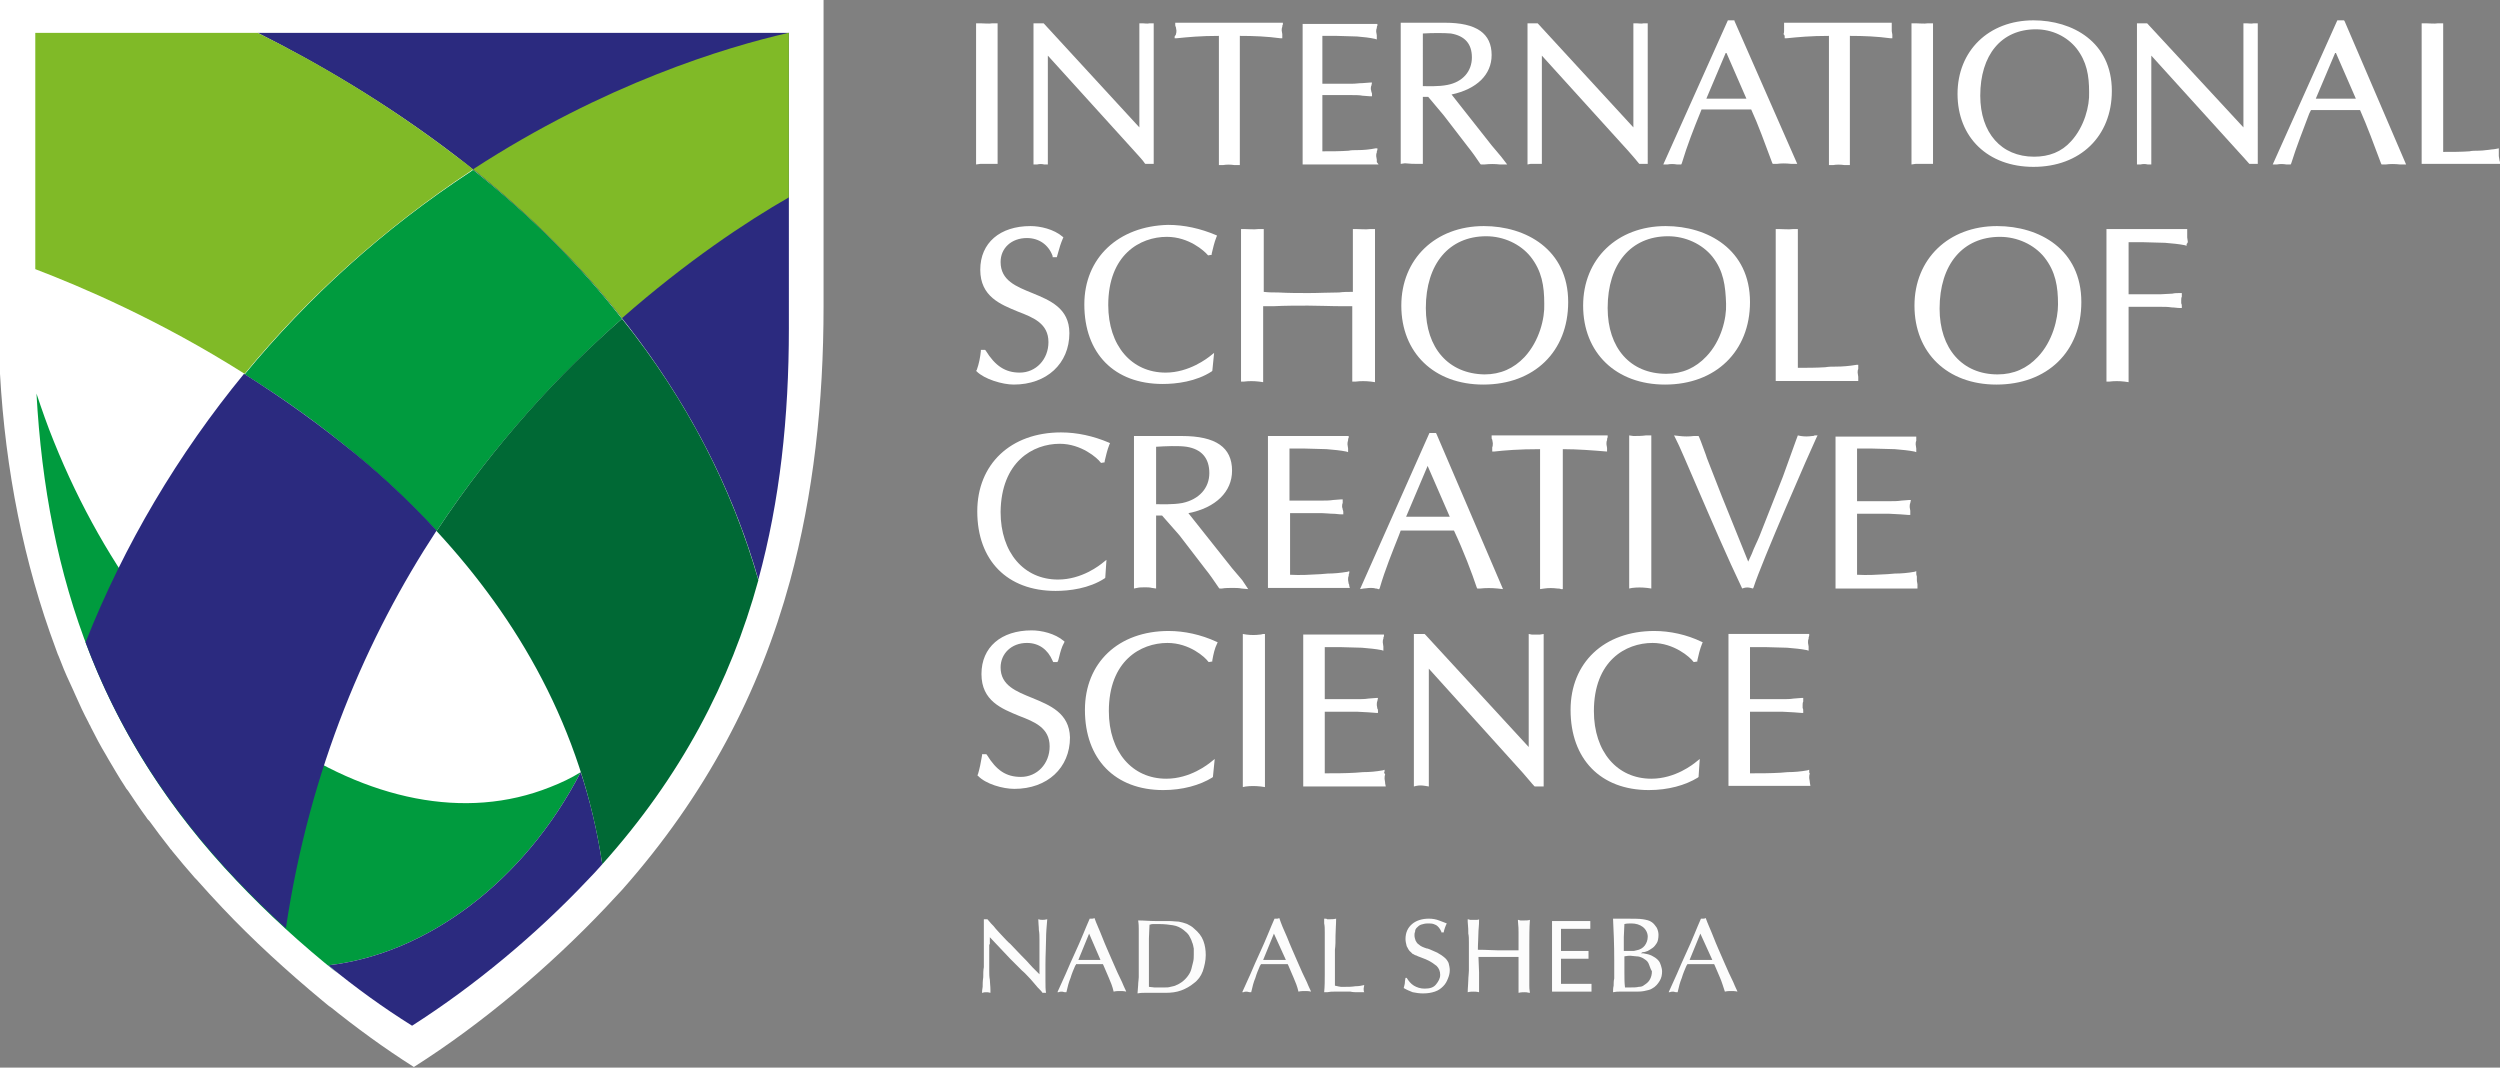
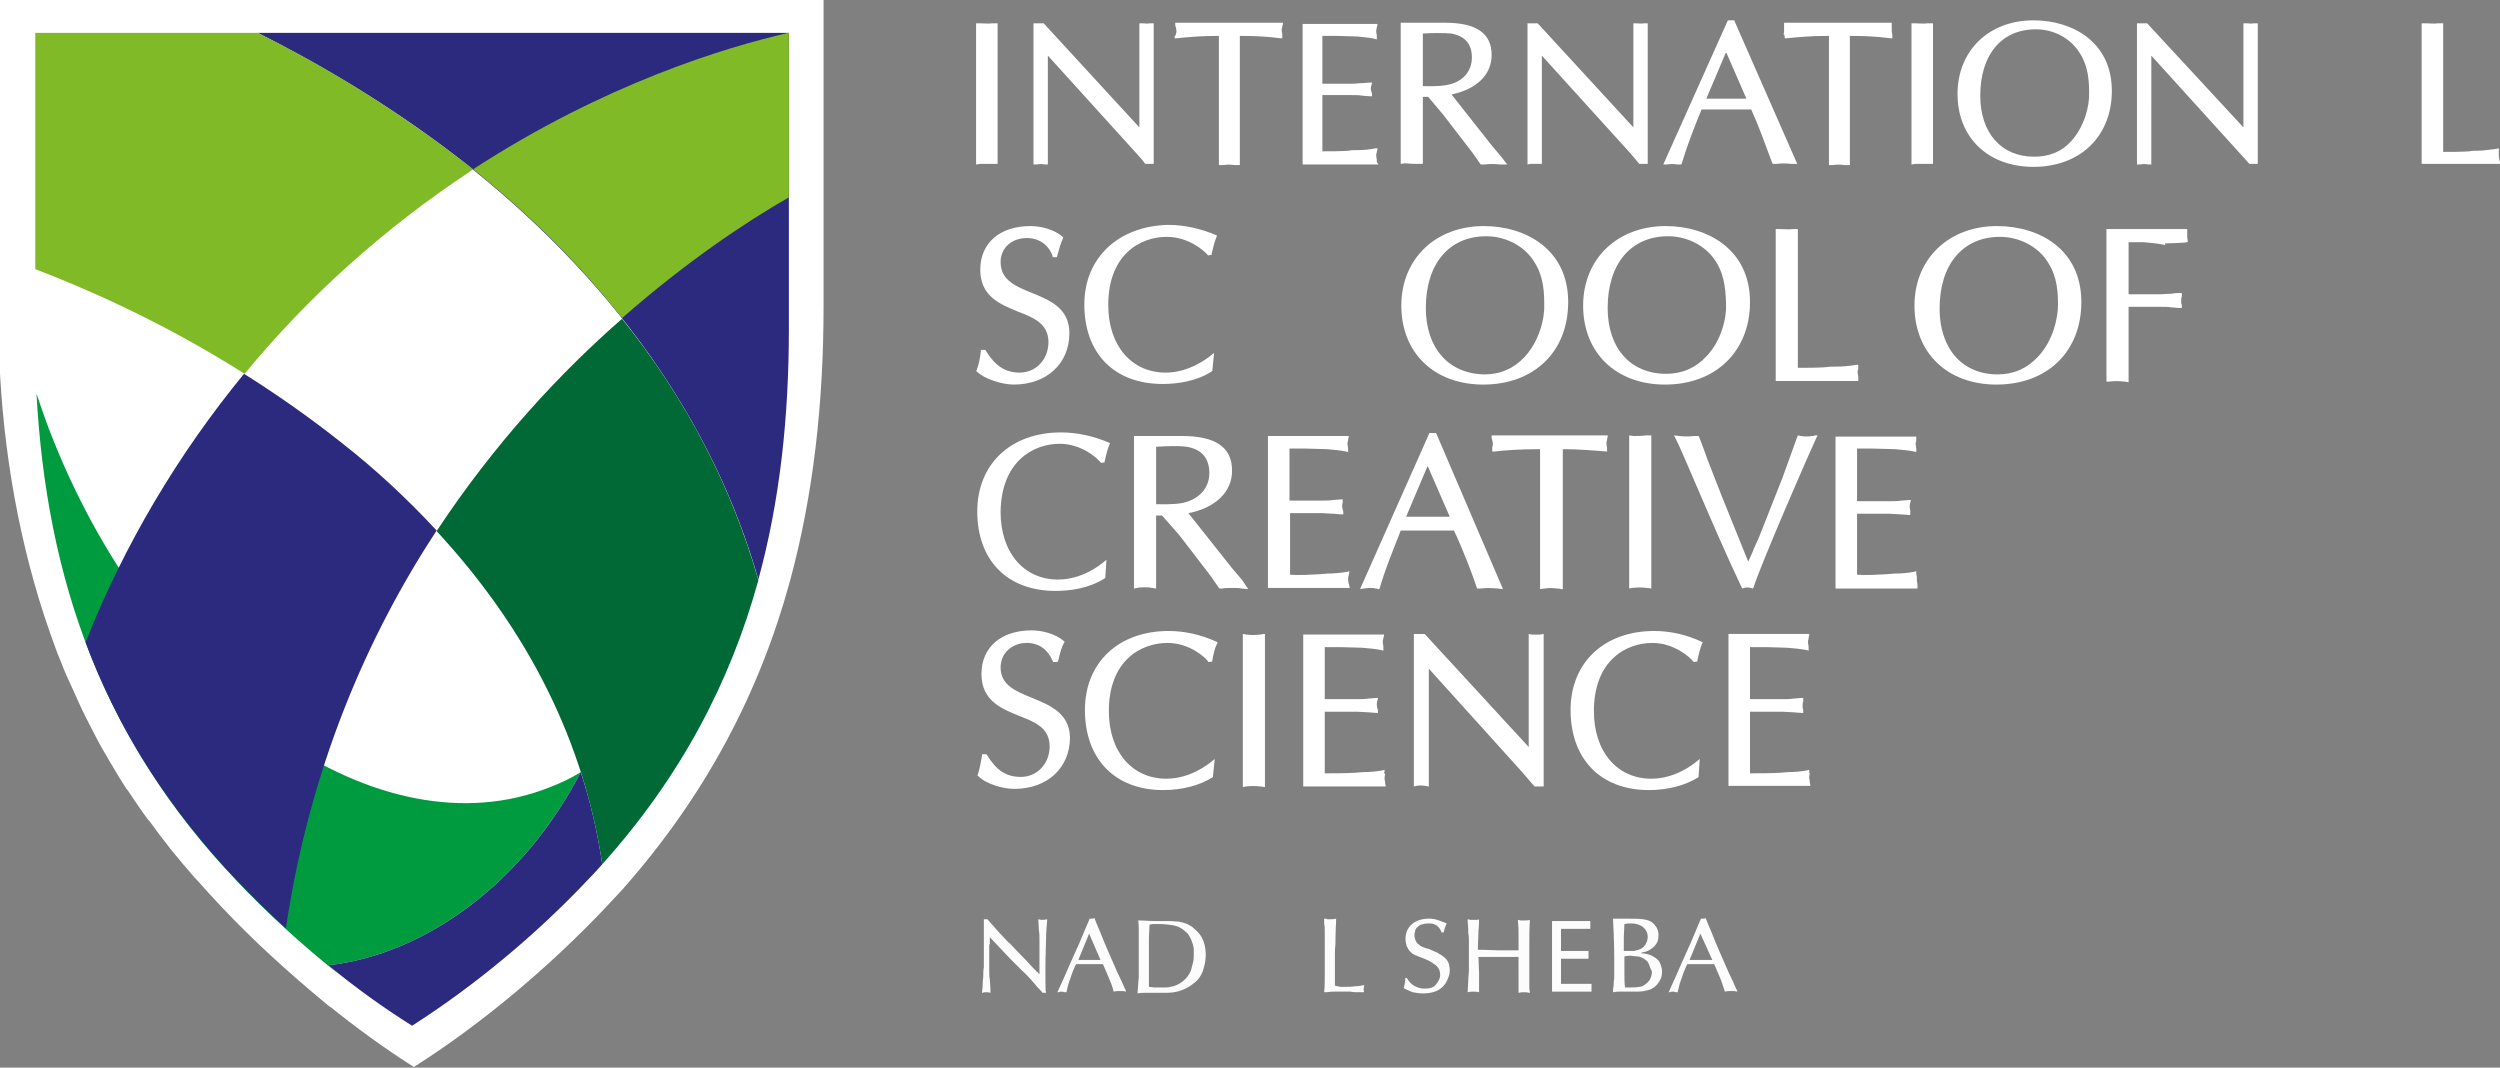
<svg xmlns="http://www.w3.org/2000/svg" xmlns:xlink="http://www.w3.org/1999/xlink" version="1.1" id="Layer_1" x="0px" y="0px" viewBox="0 0 418 178.5" style="enable-background:new 0 0 418 178.5;" xml:space="preserve">
  <rect x="0" y="0" width="418" height="178.5" fill="#808080" stroke="none" />
  <style type="text/css">
	.st0{clip-path:url(#SVGID_2_);fill:#FFFFFF;}
	.st1{clip-path:url(#SVGID_4_);fill:#009B3E;}
	.st2{clip-path:url(#SVGID_6_);fill:#2B2A7F;}
	.st3{clip-path:url(#SVGID_8_);fill:#009B3E;}
	.st4{clip-path:url(#SVGID_10_);fill:#2B2A7F;}
	.st5{clip-path:url(#SVGID_12_);fill:#80BA27;}
	.st6{clip-path:url(#SVGID_14_);fill:#2B2A7F;}
	.st7{clip-path:url(#SVGID_16_);fill:#006935;}
	.st8{clip-path:url(#SVGID_18_);fill:#80BA27;}
	.st9{clip-path:url(#SVGID_20_);fill:#FFFFFF;}
	.st10{clip-path:url(#SVGID_22_);fill:#FFFFFF;}
	.st11{clip-path:url(#SVGID_24_);fill:#FFFFFF;}
	.st12{clip-path:url(#SVGID_26_);fill:#FFFFFF;}
	.st13{clip-path:url(#SVGID_28_);fill:#FFFFFF;}
	.st14{clip-path:url(#SVGID_30_);fill:#FFFFFF;}
	.st15{clip-path:url(#SVGID_32_);fill:#FFFFFF;}
	.st16{clip-path:url(#SVGID_34_);fill:#FFFFFF;}
	.st17{clip-path:url(#SVGID_36_);fill:#FFFFFF;}
	.st18{clip-path:url(#SVGID_38_);fill:#FFFFFF;}
	.st19{clip-path:url(#SVGID_40_);fill:#FFFFFF;}
	.st20{clip-path:url(#SVGID_42_);fill:#FFFFFF;}
	.st21{clip-path:url(#SVGID_44_);fill:#FFFFFF;}
	.st22{clip-path:url(#SVGID_46_);fill:#FFFFFF;}
	.st23{clip-path:url(#SVGID_48_);fill:#FFFFFF;}
	.st24{clip-path:url(#SVGID_50_);fill:#FFFFFF;}
	.st25{clip-path:url(#SVGID_52_);fill:#FFFFFF;}
	.st26{clip-path:url(#SVGID_54_);fill:#FFFFFF;}
	.st27{clip-path:url(#SVGID_56_);fill:#FFFFFF;}
	.st28{clip-path:url(#SVGID_58_);fill:#FFFFFF;}
	.st29{clip-path:url(#SVGID_60_);fill:#FFFFFF;}
	.st30{clip-path:url(#SVGID_62_);fill:#FFFFFF;}
	.st31{clip-path:url(#SVGID_64_);fill:#FFFFFF;}
	.st32{clip-path:url(#SVGID_66_);fill:#FFFFFF;}
	.st33{clip-path:url(#SVGID_68_);fill:#FFFFFF;}
	.st34{clip-path:url(#SVGID_70_);fill:#FFFFFF;}
	.st35{clip-path:url(#SVGID_72_);fill:#FFFFFF;}
	.st36{clip-path:url(#SVGID_74_);fill:#FFFFFF;}
	.st37{clip-path:url(#SVGID_76_);fill:#FFFFFF;}
	.st38{clip-path:url(#SVGID_78_);fill:#FFFFFF;}
	.st39{clip-path:url(#SVGID_80_);fill:#FFFFFF;}
	.st40{clip-path:url(#SVGID_82_);fill:#FFFFFF;}
	.st41{clip-path:url(#SVGID_84_);fill:#FFFFFF;}
	.st42{clip-path:url(#SVGID_86_);fill:#FFFFFF;}
	.st43{clip-path:url(#SVGID_88_);fill:#FFFFFF;}
	.st44{clip-path:url(#SVGID_90_);fill:#FFFFFF;}
	.st45{fill:#FCFCFC;}
</style>
  <g>
    <g>
      <g>
        <defs>
          <rect id="SVGID_1_" width="418" height="178.5" />
        </defs>
        <clipPath id="SVGID_2_">
          <use xlink:href="#SVGID_1_" style="overflow:visible;" />
        </clipPath>
        <path class="st0" d="M0,0v62.5c0.9,16.1,4,31.7,9.3,45.9c0,0,0,0,0,0c0.2,0.5,0.3,0.9,0.5,1.3c0.1,0.3,0.3,0.7,0.4,1     c0.6,1.6,1.3,3.1,2,4.6c0.1,0.3,0.3,0.6,0.4,0.9c0.7,1.6,1.4,3.1,2.2,4.6c0.1,0.3,0.3,0.5,0.4,0.8c0.8,1.6,1.6,3.1,2.5,4.6     c0.1,0.2,0.3,0.5,0.4,0.7c0.9,1.5,1.8,3.1,2.8,4.6c0.1,0.2,0.3,0.5,0.5,0.7c1,1.5,2,3,3.1,4.5c0.1,0.2,0.3,0.4,0.5,0.6     c1.1,1.5,2.2,3,3.4,4.5c0.1,0.2,0.3,0.3,0.4,0.5c1.2,1.5,2.5,3,3.8,4.5c0.1,0.1,0.2,0.2,0.3,0.3c1.4,1.6,2.8,3.1,4.3,4.7     c5.1,5.4,10.8,10.6,16.7,15.5h0c0.6,0.5,1.1,0.9,1.7,1.4c-0.3-0.2-0.5-0.5-0.8-0.7c4.7,3.8,9.5,7.3,14.4,10.4     c11.5-7.3,22.7-16.8,32-26.6c0.9-1,1.9-2,2.8-3C118,133,127,115.8,132.1,97.1c3.9-14.4,5.6-29.7,5.6-45.9v-24V0h-0.2L0,0z" />
      </g>
      <g>
        <defs>
          <rect id="SVGID_3_" width="418" height="178.5" />
        </defs>
        <clipPath id="SVGID_4_">
          <use xlink:href="#SVGID_3_" style="overflow:visible;" />
        </clipPath>
        <path class="st1" d="M54.9,161.4c16.4-1.9,32.7-13.9,42.2-32.3c-1.6,1-3.3,1.8-5.1,2.5c-28.5,11.4-65.6-14.5-83-57.8     c-1.1-2.7-2-5.3-2.9-8c1.7,30.9,10.9,57.8,33.5,81.5c5.1,5.4,10.8,10.6,16.8,15.4C55.9,162.2,55.4,161.8,54.9,161.4" />
      </g>
      <g>
        <defs>
          <rect id="SVGID_5_" width="418" height="178.5" />
        </defs>
        <clipPath id="SVGID_6_">
          <use xlink:href="#SVGID_5_" style="overflow:visible;" />
        </clipPath>
        <path class="st2" d="M68.9,5.5H43.1C53,10.5,64.6,17.2,76.1,26c26.3,20.3,43.2,44.6,50.7,70.9c3.6-13.2,5.1-27.1,5.1-42V5.5H68.9     z" />
      </g>
      <g>
        <defs>
-           <rect id="SVGID_7_" width="418" height="178.5" />
-         </defs>
+           </defs>
        <clipPath id="SVGID_8_">
          <use xlink:href="#SVGID_7_" style="overflow:visible;" />
        </clipPath>
        <path class="st3" d="M79.1,28.4c-0.1,0.1-0.3,0.2-0.4,0.3c-14.5,9.5-27.1,20.9-37.8,33.9C51.7,69.3,63,78,73,88.8     c9.7-14.7,20.7-26.4,31-35.5C97.1,44.5,88.8,36.1,79.1,28.4" />
      </g>
      <g>
        <defs>
          <rect id="SVGID_9_" width="418" height="178.5" />
        </defs>
        <clipPath id="SVGID_10_">
          <use xlink:href="#SVGID_9_" style="overflow:visible;" />
        </clipPath>
        <path class="st4" d="M97.1,129.1c-9.5,18.4-25.8,30.4-42.2,32.3c4.5,3.7,9.2,7.1,14,10.1c10.5-6.7,20.8-15.3,29.3-24.3     c0.9-0.9,1.7-1.8,2.5-2.7C99.9,139.1,98.7,134,97.1,129.1" />
      </g>
      <g>
        <defs>
          <rect id="SVGID_11_" width="418" height="178.5" />
        </defs>
        <clipPath id="SVGID_12_">
          <use xlink:href="#SVGID_11_" style="overflow:visible;" />
        </clipPath>
        <path class="st5" d="M131.9,5.5h-0.1c-10.5,2.4-30.7,8.5-52.7,22.8c9.7,7.8,18,16.1,24.9,24.9c10.8-9.5,20.9-16.2,27.9-20.2     L131.9,5.5L131.9,5.5z" />
      </g>
      <g>
        <defs>
          <rect id="SVGID_13_" width="418" height="178.5" />
        </defs>
        <clipPath id="SVGID_14_">
          <use xlink:href="#SVGID_13_" style="overflow:visible;" />
        </clipPath>
        <path class="st6" d="M40.8,62.5c-11,13.4-20,28.5-26.5,44.9c5.3,14.2,13.5,27.4,25.3,39.8c2.6,2.7,5.3,5.4,8.2,8     c4-26.8,13.6-48.8,25.2-66.5c-5-5.4-10.3-10.3-15.8-14.6C51.8,69.8,46.2,65.9,40.8,62.5" />
      </g>
      <g>
        <defs>
          <rect id="SVGID_15_" width="418" height="178.5" />
        </defs>
        <clipPath id="SVGID_16_">
          <use xlink:href="#SVGID_15_" style="overflow:visible;" />
        </clipPath>
        <path class="st7" d="M73,88.8c13.5,14.6,24.3,32.9,27.7,55.7c13.1-14.6,21.4-30.4,26.1-47.5c-4.4-15.4-11.9-30.1-22.8-43.7     C93.7,62.3,82.7,74.1,73,88.8" />
      </g>
      <g>
        <defs>
          <rect id="SVGID_17_" width="418" height="178.5" />
        </defs>
        <clipPath id="SVGID_18_">
          <use xlink:href="#SVGID_17_" style="overflow:visible;" />
        </clipPath>
        <path class="st8" d="M78.7,28.6c0.1-0.1,0.3-0.2,0.4-0.3c-1-0.8-2-1.6-3-2.3C64.6,17.2,53,10.4,43.1,5.5H5.9V45     c7.6,2.9,20.8,8.5,35,17.5C51.5,49.6,64.2,38.2,78.7,28.6" />
      </g>
      <g>
        <defs>
          <rect id="SVGID_19_" width="418" height="178.5" />
        </defs>
        <clipPath id="SVGID_20_">
          <use xlink:href="#SVGID_19_" style="overflow:visible;" />
        </clipPath>
        <path class="st9" d="M166,27.4c0.2,0,0.4,0,0.5,0l0.3,0V3.9l-0.3,0c-0.2,0-0.4,0-0.6,0c-0.6,0.1-1.3,0-1.9,0c-0.2,0-0.3,0-0.5,0     l-0.3,0v23.6l0.7-0.1C164.6,27.4,165.3,27.4,166,27.4" />
      </g>
      <g>
        <defs>
          <rect id="SVGID_21_" width="418" height="178.5" />
        </defs>
        <clipPath id="SVGID_22_">
          <use xlink:href="#SVGID_21_" style="overflow:visible;" />
        </clipPath>
        <path class="st10" d="M173.4,27.5c0.4-0.1,0.8-0.1,1.2,0c0.1,0,0.2,0,0.3,0l0.3,0V9.3l14.5,16c0.7,0.8,1.4,1.5,1.7,2l0.1,0.1h1.4     V3.9l-0.3,0c-0.1,0-0.3,0-0.4,0c-0.4,0.1-0.8,0-1.1,0c-0.1,0-0.2,0-0.3,0l-0.3,0v17.4l-16-17.4h-1.7v23.6l0.3,0     C173.3,27.5,173.3,27.5,173.4,27.5" />
      </g>
      <g>
        <defs>
          <rect id="SVGID_23_" width="418" height="178.5" />
        </defs>
        <clipPath id="SVGID_24_">
          <use xlink:href="#SVGID_23_" style="overflow:visible;" />
        </clipPath>
        <path class="st11" d="M196.4,6.1l0,0.3l0.3,0c2-0.2,4-0.4,7.1-0.4v21.6l0.3,0c0.1,0,0.3,0,0.4,0c0.6-0.1,1.2-0.1,1.9,0     c0.2,0,0.4,0,0.6,0l0.3,0V6c2.4,0,4.6,0.1,6.8,0.4l0.3,0l0-0.3c0-0.1,0-0.2,0-0.4c0-0.2-0.1-0.4-0.1-0.6s0-0.4,0.1-0.6     c0-0.1,0-0.3,0.1-0.4l0-0.3h-18l0,0.3c0,0.1,0,0.3,0.1,0.4c0,0.2,0.1,0.4,0.1,0.6c0,0.2,0,0.4-0.1,0.7     C196.5,5.9,196.5,6,196.4,6.1" />
      </g>
      <g>
        <defs>
          <rect id="SVGID_25_" width="418" height="178.5" />
        </defs>
        <clipPath id="SVGID_26_">
          <use xlink:href="#SVGID_25_" style="overflow:visible;" />
        </clipPath>
        <path class="st12" d="M230.2,27.1c0-0.1,0-0.2,0-0.4c0-0.2-0.1-0.4-0.1-0.6c0-0.2,0-0.4,0.1-0.6c0-0.1,0-0.3,0.1-0.4l0-0.3     l-0.3,0c-1,0.2-2,0.3-3.1,0.3c-0.5,0-1,0-1.4,0.1c-1.4,0.1-2.9,0.1-4.4,0.1v-9.4h5c0.6,0,1.2,0,1.7,0.1c0.4,0,0.9,0.1,1.3,0.1     l0.3,0l0-0.3c0-0.1,0-0.3-0.1-0.4c0-0.2-0.1-0.4-0.1-0.5c0-0.2,0-0.4,0.1-0.6l0.1-0.5l-0.3,0c-0.4,0-0.9,0.1-1.3,0.1     c-0.6,0-1.1,0.1-1.7,0.1h-5V6h2.4l3.4,0.1c1.2,0.1,2.1,0.2,3,0.4l0.3,0.1l0-0.3c0-0.1,0-0.2,0-0.4c0-0.2-0.1-0.4-0.1-0.6     c0-0.2,0-0.4,0.1-0.6c0-0.1,0-0.3,0.1-0.4l0-0.3h-12.5v23.5h12.7L230.2,27.1z" />
      </g>
      <g>
        <defs>
          <rect id="SVGID_27_" width="418" height="178.5" />
        </defs>
        <clipPath id="SVGID_28_">
          <use xlink:href="#SVGID_27_" style="overflow:visible;" />
        </clipPath>
        <path class="st13" d="M237.1,27.4c0.2,0,0.4,0,0.5,0l0.3,0V16.2h0.9l2.6,3.1l4,5.2c0.8,1,1.5,2,2.1,2.9l0.1,0.1l0.6,0     c0.9-0.1,1.7-0.1,2.6,0c0.2,0,0.5,0,0.7,0l0.5,0l-1-1.3l-1.6-1.9l-6.7-8.5c4.2-0.9,6.7-3.3,6.7-6.6c0-3.6-2.5-5.4-7.8-5.4h-7.4     v23.6l0.7-0.1C235.8,27.4,236.4,27.4,237.1,27.4 M237.9,5.6c1.6-0.1,3.6-0.1,4.7,0c2.3,0.4,3.5,1.7,3.5,4c0,2.3-1.5,4.1-4.1,4.6     c-1.5,0.3-3.3,0.2-4.1,0.2V5.6z" />
      </g>
      <g>
        <defs>
          <rect id="SVGID_29_" width="418" height="178.5" />
        </defs>
        <clipPath id="SVGID_30_">
          <use xlink:href="#SVGID_29_" style="overflow:visible;" />
        </clipPath>
        <path class="st14" d="M257.2,27.4c0.1,0,0.2,0,0.3,0l0.3,0V9.3l14.5,16c0.7,0.8,1.4,1.6,1.7,2l0.1,0.1h1.4V3.9l-0.3,0     c-0.1,0-0.3,0-0.4,0c-0.4,0.1-0.8,0-1.1,0c-0.1,0-0.2,0-0.3,0l-0.3,0v17.4l-16-17.4h-1.7v23.6l0.5-0.1     C256.3,27.4,256.7,27.4,257.2,27.4" />
      </g>
      <g>
        <defs>
          <rect id="SVGID_31_" width="418" height="178.5" />
        </defs>
        <clipPath id="SVGID_32_">
          <use xlink:href="#SVGID_31_" style="overflow:visible;" />
        </clipPath>
        <path class="st15" d="M278.8,27.5c0.5-0.1,1-0.1,1.6,0c0.1,0,0.3,0,0.5,0l0.2,0l0.1-0.2c0.9-3,2-5.8,3.1-8.5l0.2-0.5h8.3     c1.2,2.6,2.3,5.7,3.5,8.9l0.1,0.2l0.2,0c0.2,0,0.3,0,0.5,0c0.7-0.1,1.5-0.1,2.4,0c0.2,0,0.4,0,0.6,0l0.4,0L290,3.5L290,3.4h-1.1     l-10.8,24.1l0.4,0C278.6,27.5,278.7,27.5,278.8,27.5 M285.3,16.5l3.3-7.8l3.4,7.8H285.3z" />
      </g>
      <g>
        <defs>
          <rect id="SVGID_33_" width="418" height="178.5" />
        </defs>
        <clipPath id="SVGID_34_">
          <use xlink:href="#SVGID_33_" style="overflow:visible;" />
        </clipPath>
        <path class="st16" d="M298.4,6.1l0,0.3l0.3,0c2-0.2,4-0.4,7.1-0.4v21.6l0.3,0c0.1,0,0.3,0,0.4,0c0.6-0.1,1.2-0.1,1.9,0     c0.2,0,0.4,0,0.6,0l0.3,0V6c2.4,0,4.6,0.1,6.8,0.4l0.3,0l0-0.3c0-0.1,0-0.2,0-0.3c0-0.2-0.1-0.4-0.1-0.7c0-0.2,0-0.4,0-0.6     c0-0.1,0-0.3,0-0.4l0-0.3h-18l0,0.3c0,0.1,0,0.3,0,0.4c0,0.2,0,0.4,0,0.6c0,0.2,0,0.4-0.1,0.6C298.4,5.9,298.4,6,298.4,6.1" />
      </g>
      <g>
        <defs>
          <rect id="SVGID_35_" width="418" height="178.5" />
        </defs>
        <clipPath id="SVGID_36_">
          <use xlink:href="#SVGID_35_" style="overflow:visible;" />
        </clipPath>
        <path class="st17" d="M322.4,27.4c0.2,0,0.4,0,0.5,0l0.3,0V3.9l-0.3,0c-0.2,0-0.4,0-0.6,0c-0.6,0.1-1.3,0-1.9,0     c-0.2,0-0.3,0-0.5,0l-0.3,0v23.6l0.7-0.1C321,27.4,321.7,27.4,322.4,27.4" />
      </g>
      <g>
        <defs>
          <rect id="SVGID_37_" width="418" height="178.5" />
        </defs>
        <clipPath id="SVGID_38_">
          <use xlink:href="#SVGID_37_" style="overflow:visible;" />
        </clipPath>
        <path class="st18" d="M340,3.4c-7.5,0-12.7,5.1-12.7,12.3c0,7.3,5.1,12.2,12.7,12.2c7.8,0,13.1-5.1,13.1-12.7     C353.1,7,346.5,3.4,340,3.4 M346.3,23.6c-1.6,1.8-3.7,2.6-6.2,2.6c-5.5,0-9-4-9-10.2c0-6.8,3.5-11.1,9.3-11.1     c2.7,0,5.2,1.2,6.8,3.2c1.7,2.2,2.1,4.5,2.1,7.3C349.4,17.7,348.5,21.2,346.3,23.6" />
      </g>
      <g>
        <defs>
          <rect id="SVGID_39_" width="418" height="178.5" />
        </defs>
        <clipPath id="SVGID_40_">
          <use xlink:href="#SVGID_39_" style="overflow:visible;" />
        </clipPath>
        <path class="st19" d="M376.8,3.9c-0.4,0.1-0.8,0-1.1,0c-0.1,0-0.2,0-0.3,0l-0.3,0v17.4L359,3.9h-1.7v23.6l0.3,0     c0.1,0,0.2,0,0.3,0c0.4-0.1,0.8-0.1,1.2,0c0.1,0,0.2,0,0.3,0l0.3,0V9.3l14.5,16c0.7,0.8,1.4,1.5,1.8,2l0.1,0.1h1.4V3.9l-0.3,0     C377,3.9,376.9,3.9,376.8,3.9" />
      </g>
      <g>
        <defs>
          <rect id="SVGID_41_" width="418" height="178.5" />
        </defs>
        <clipPath id="SVGID_42_">
          <use xlink:href="#SVGID_41_" style="overflow:visible;" />
        </clipPath>
-         <path class="st20" d="M391.9,3.4h-1.1l-10.8,24.1l0.4,0c0.1,0,0.2,0,0.3,0c0.5-0.1,1-0.1,1.6,0c0.1,0,0.3,0,0.5,0l0.2,0l0.1-0.2     c0.9-2.9,2-5.6,3-8.3l0.3-0.6h8.2c1.2,2.7,2.3,5.7,3.5,8.9l0.1,0.2l0.2,0c0.2,0,0.3,0,0.5,0c0.7-0.1,1.5-0.1,2.4,0     c0.2,0,0.4,0,0.6,0l0.4,0L392,3.5L391.9,3.4z M393.9,16.5h-6.7l3.3-7.8L393.9,16.5z" />
      </g>
      <g>
        <defs>
          <rect id="SVGID_43_" width="418" height="178.5" />
        </defs>
        <clipPath id="SVGID_44_">
          <use xlink:href="#SVGID_43_" style="overflow:visible;" />
        </clipPath>
        <path class="st21" d="M417.9,26.7c0-0.2-0.1-0.4-0.1-0.6c0-0.2,0-0.4,0-0.6c0-0.1,0-0.3,0-0.4l0-0.3l-0.5,0.1c-1,0.1-2,0.3-3,0.3     c-0.5,0-1,0-1.4,0.1c-1.4,0.1-2.9,0.1-4.4,0.1V3.9l-0.3,0c-0.2,0-0.4,0-0.6,0c-0.6,0.1-1.3,0-1.9,0c-0.2,0-0.3,0-0.5,0l-0.3,0     v23.5H418l0-0.3C418,27,417.9,26.9,417.9,26.7" />
      </g>
      <g>
        <defs>
          <rect id="SVGID_45_" width="418" height="178.5" />
        </defs>
        <clipPath id="SVGID_46_">
          <use xlink:href="#SVGID_45_" style="overflow:visible;" />
        </clipPath>
        <path class="st22" d="M169.5,64.3c5.5,0,9.3-3.5,9.3-8.6c0-4.2-3.3-5.5-6.2-6.7c-2.7-1.1-5.3-2.1-5.3-5.2c0-2.3,1.8-4,4.4-4     c2,0,3.6,1.1,4.3,3L176,43h0.7l0.2-0.7c0.2-0.8,0.5-1.7,0.8-2.4l0.1-0.2l-0.1-0.1c-1.5-1.3-3.8-1.8-5.4-1.8     c-5.1,0-8.4,2.8-8.4,7.3c0,4.5,3.4,5.8,6.3,7c2.6,1,5.1,2,5.1,5.1c0,2.9-2.1,5.1-4.8,5.1c-2.4,0-4.1-1.1-5.7-3.7l-0.1-0.1H164     l0,0.2c-0.1,1-0.3,2.1-0.7,3.2l-0.1,0.1l0.1,0.1C164.6,63.4,167.6,64.3,169.5,64.3" />
      </g>
      <g>
        <defs>
          <rect id="SVGID_47_" width="418" height="178.5" />
        </defs>
        <clipPath id="SVGID_48_">
          <use xlink:href="#SVGID_47_" style="overflow:visible;" />
        </clipPath>
        <path class="st23" d="M181.3,50.9c0,8.2,5,13.3,13.1,13.3c2.3,0,5.6-0.4,8.2-2.1l0.1-0.1l0.3-3l-0.5,0.4     c-0.6,0.5-3.7,2.9-7.6,2.9c-5.7,0-9.6-4.5-9.6-11.3c0-8.4,5.3-11.4,9.8-11.4c3.7,0,6.3,2.4,6.8,3l0.1,0.1l0.6-0.1l0-0.2     c0.2-0.8,0.4-1.8,0.8-2.8l0.1-0.2l-0.2-0.1c-2.6-1.1-5.3-1.7-8-1.7C187,37.8,181.3,43.1,181.3,50.9" />
      </g>
      <g>
        <defs>
          <rect id="SVGID_49_" width="418" height="178.5" />
        </defs>
        <clipPath id="SVGID_50_">
          <use xlink:href="#SVGID_49_" style="overflow:visible;" />
        </clipPath>
-         <path class="st24" d="M226.7,63.8c0.8-0.1,1.6-0.1,2.5,0l0.7,0.1V38.3l-0.3,0c-0.2,0-0.4,0-0.5,0c-0.8,0.1-1.6,0-2.3,0l-0.6,0     v10.5c-0.8,0-1.6,0-2.3,0.1c-1.7,0-3.4,0.1-5.1,0.1c-1.7,0-3.3,0-5.1-0.1c-0.8,0-1.6,0-2.4-0.1V38.3l-0.3,0c-0.2,0-0.4,0-0.6,0     c-0.8,0.1-1.6,0-2.3,0l-0.6,0v25.5l0.5,0c0.8-0.1,1.6-0.1,2.5,0l0.7,0.1V51.2c0.6,0,1.1,0,1.7,0c2-0.1,3.9-0.1,5.8-0.1     c1.9,0,3.8,0.1,5.8,0.1l1.6,0v12.6L226.7,63.8z" />
      </g>
      <g>
        <defs>
          <rect id="SVGID_51_" width="418" height="178.5" />
        </defs>
        <clipPath id="SVGID_52_">
          <use xlink:href="#SVGID_51_" style="overflow:visible;" />
        </clipPath>
        <path class="st25" d="M248,64.3c8.5,0,14.2-5.5,14.2-13.8c0-8.8-7.1-12.7-14.1-12.7c-8.1,0-13.8,5.5-13.8,13.3     C234.3,59,239.8,64.3,248,64.3 M238.4,51.5c0-7.4,3.9-12,10.1-12c2.9,0,5.7,1.3,7.4,3.4c1.9,2.4,2.3,4.9,2.3,7.9     c0.1,2.4-0.8,6.2-3.3,8.9c-1.8,1.9-4,2.9-6.7,2.9C242.2,62.5,238.4,58.2,238.4,51.5" />
      </g>
      <g>
        <defs>
          <rect id="SVGID_53_" width="418" height="178.5" />
        </defs>
        <clipPath id="SVGID_54_">
          <use xlink:href="#SVGID_53_" style="overflow:visible;" />
        </clipPath>
        <path class="st26" d="M292.6,50.5c0-8.8-7.1-12.7-14.1-12.7c-8.1,0-13.8,5.5-13.8,13.3c0,7.9,5.5,13.2,13.7,13.2     C286.9,64.3,292.6,58.7,292.6,50.5 M268.8,51.5c0-7.4,3.9-12,10.1-12c2.9,0,5.7,1.3,7.4,3.4c1.9,2.4,2.2,4.9,2.3,7.9     c0.1,2.4-0.8,6.2-3.3,8.8c-1.8,1.9-4,2.9-6.7,2.9C272.6,62.5,268.8,58.2,268.8,51.5" />
      </g>
      <g>
        <defs>
          <rect id="SVGID_55_" width="418" height="178.5" />
        </defs>
        <clipPath id="SVGID_56_">
          <use xlink:href="#SVGID_55_" style="overflow:visible;" />
        </clipPath>
        <path class="st27" d="M310.7,61.3l0-0.3l-0.3,0c-1.2,0.2-2.3,0.3-3.5,0.3c-0.6,0-1.1,0-1.7,0.1c-1.5,0.1-3.1,0.1-4.6,0.1V38.3     l-0.3,0c-0.2,0-0.4,0-0.5,0c-0.8,0.1-1.6,0-2.3,0l-0.6,0v25.4h13.8l0-0.3c0-0.1,0-0.3,0-0.4c0-0.2-0.1-0.5-0.1-0.7     c0-0.2,0-0.4,0.1-0.6C310.7,61.6,310.7,61.5,310.7,61.3" />
      </g>
      <g>
        <defs>
          <rect id="SVGID_57_" width="418" height="178.5" />
        </defs>
        <clipPath id="SVGID_58_">
          <use xlink:href="#SVGID_57_" style="overflow:visible;" />
        </clipPath>
        <path class="st28" d="M333.9,37.8c-8.1,0-13.8,5.5-13.8,13.3c0,7.9,5.5,13.2,13.7,13.2c8.5,0,14.2-5.5,14.2-13.8     C348,41.7,341,37.8,333.9,37.8 M340.7,59.7c-1.8,1.9-4,2.9-6.7,2.9c-5.9,0-9.7-4.3-9.7-11c0-7.4,3.9-12,10.1-12     c2.9,0,5.7,1.3,7.4,3.4c1.9,2.4,2.3,4.9,2.3,7.9C344.1,53.3,343.2,57.1,340.7,59.7" />
      </g>
      <g>
        <defs>
          <rect id="SVGID_59_" width="418" height="178.5" />
        </defs>
        <clipPath id="SVGID_60_">
          <use xlink:href="#SVGID_59_" style="overflow:visible;" />
        </clipPath>
-         <path class="st29" d="M365.8,40.4c0-0.2-0.1-0.5-0.1-0.7c0-0.2,0-0.4,0-0.7c0-0.1,0-0.3,0-0.4l0-0.3h-13.5v25.5l0.5,0     c0.8-0.1,1.6-0.1,2.5,0l0.7,0.1V51.3h5.4c0.6,0,1.2,0,1.8,0.1c0.5,0,0.9,0.1,1.4,0.1l0.3,0l0-0.3c0-0.2,0-0.3-0.1-0.5     c0-0.2,0-0.4,0-0.5c0-0.2,0-0.4,0.1-0.6c0-0.1,0-0.2,0-0.3l0-0.3l-0.3,0c-0.4,0-0.9,0-1.3,0.1c-0.6,0-1.3,0.1-1.9,0.1h-5.4v-8.7     h2.5l3.6,0.1c1.2,0.1,2.3,0.2,3.3,0.4l0.3,0.1l0-0.3C365.8,40.6,365.8,40.5,365.8,40.4" />
+         <path class="st29" d="M365.8,40.4c0-0.2-0.1-0.5-0.1-0.7c0-0.2,0-0.4,0-0.7c0-0.1,0-0.3,0-0.4l0-0.3h-13.5v25.5l0.5,0     c0.8-0.1,1.6-0.1,2.5,0l0.7,0.1V51.3h5.4c0.6,0,1.2,0,1.8,0.1c0.5,0,0.9,0.1,1.4,0.1l0.3,0l0-0.3c0-0.2,0-0.3-0.1-0.5     c0-0.2,0-0.4,0-0.5c0-0.2,0-0.4,0.1-0.6c0-0.1,0-0.2,0-0.3l0-0.3l-0.3,0c-0.4,0-0.9,0-1.3,0.1c-0.6,0-1.3,0.1-1.9,0.1h-5.4v-8.7     h2.5c1.2,0.1,2.3,0.2,3.3,0.4l0.3,0.1l0-0.3C365.8,40.6,365.8,40.5,365.8,40.4" />
      </g>
      <g>
        <defs>
          <rect id="SVGID_61_" width="418" height="178.5" />
        </defs>
        <clipPath id="SVGID_62_">
          <use xlink:href="#SVGID_61_" style="overflow:visible;" />
        </clipPath>
        <path class="st30" d="M177.2,74.2c3.6,0,6.3,2.4,6.8,3.1l0.1,0.1l0.6-0.1l0-0.2c0.2-0.8,0.4-1.8,0.8-2.8l0.1-0.2l-0.2-0.1     c-2.6-1.1-5.3-1.7-8-1.7c-8.4,0-14,5.3-14,13.2c0,8.2,5,13.3,13.1,13.3c2.3,0,5.6-0.4,8.2-2.1l0.1-0.1l0.2-3l-0.5,0.4     c-0.6,0.5-3.6,2.9-7.6,2.9c-5.7,0-9.6-4.5-9.6-11.3C167.4,77.2,172.7,74.2,177.2,74.2" />
      </g>
      <g>
        <defs>
          <rect id="SVGID_63_" width="418" height="178.5" />
        </defs>
        <clipPath id="SVGID_64_">
          <use xlink:href="#SVGID_63_" style="overflow:visible;" />
        </clipPath>
        <path class="st31" d="M207.7,97l-1.7-2l-7.3-9.2c4.6-0.9,7.3-3.6,7.3-7.1c0-3.9-2.7-5.8-8.4-5.8h-8v25.5l0.5-0.1     c0.4-0.1,0.9-0.1,1.4-0.1c0.4,0,0.7,0,1.1,0.1l0.7,0.1V86.2h1l2.9,3.3l4.3,5.6c0.9,1.1,1.6,2.2,2.3,3.2l0.1,0.1l0.4,0     c0.6-0.1,1.2-0.1,1.8-0.1c0.5,0,1,0,1.5,0.1l1.1,0.1L207.7,97z M193.3,74.7c1.5-0.1,3.8-0.2,5.1,0c2.5,0.4,3.8,1.9,3.8,4.4     c0,2.5-1.7,4.4-4.5,5c-1.6,0.3-3.6,0.2-4.4,0.2L193.3,74.7L193.3,74.7z" />
      </g>
      <g>
        <defs>
          <rect id="SVGID_65_" width="418" height="178.5" />
        </defs>
        <clipPath id="SVGID_66_">
          <use xlink:href="#SVGID_65_" style="overflow:visible;" />
        </clipPath>
        <path class="st32" d="M225.6,98c0-0.1,0-0.3-0.1-0.4c0-0.2-0.1-0.4-0.1-0.7c0-0.2,0-0.4,0.1-0.6c0-0.2,0-0.3,0.1-0.5l0-0.3     l-0.3,0.1c-1.2,0.2-2.3,0.3-3.3,0.3l-1.2,0.1c-1.7,0.1-3.4,0.2-5.1,0.1V85.8h5.4c0.6,0,1.2,0.1,1.8,0.1c0.5,0,0.9,0.1,1.4,0.1     l0.3,0l0-0.3c0-0.2,0-0.3-0.1-0.5c0-0.2-0.1-0.3-0.1-0.5c0-0.2,0-0.4,0.1-0.6c0-0.1,0-0.2,0-0.3l0-0.3l-0.3,0     c-0.4,0-0.9,0.1-1.3,0.1c-0.6,0.1-1.3,0.1-1.9,0.1h-5.4v-8.7h2.6l3.6,0.1c1.2,0.1,2.3,0.2,3.3,0.4l0.3,0.1l0-0.3     c0-0.1,0-0.2,0-0.3c0-0.2-0.1-0.5-0.1-0.7c0-0.2,0-0.4,0.1-0.7c0-0.1,0-0.3,0.1-0.4l0-0.3h-13.5v25.4h13.7L225.6,98z" />
      </g>
      <g>
        <defs>
          <rect id="SVGID_67_" width="418" height="178.5" />
        </defs>
        <clipPath id="SVGID_68_">
          <use xlink:href="#SVGID_67_" style="overflow:visible;" />
        </clipPath>
        <path class="st33" d="M246.9,98.2l0.1,0.2l0.5,0c0.9-0.1,1.9-0.1,2.9,0l0.9,0.1l-11.1-25.9l-0.1-0.2H239l-11.6,26.1l0.6-0.1     c0.3,0,0.7-0.1,1.1-0.1c0.3,0,0.6,0,0.9,0.1c0.1,0,0.3,0,0.4,0.1l0.2,0l0.1-0.2c0.9-3.1,2.1-6,3.2-8.8l0.3-0.8h8.9     C244.7,92.1,246.1,95.8,246.9,98.2 M242.4,86.4h-7.3l3.6-8.5L242.4,86.4z" />
      </g>
      <g>
        <defs>
          <rect id="SVGID_69_" width="418" height="178.5" />
        </defs>
        <clipPath id="SVGID_70_">
          <use xlink:href="#SVGID_69_" style="overflow:visible;" />
        </clipPath>
        <path class="st34" d="M268.7,75.6l0-0.3c0-0.1,0-0.3,0-0.4c0-0.2-0.1-0.4-0.1-0.7c0-0.2,0-0.4,0.1-0.6c0-0.2,0-0.3,0.1-0.5l0-0.3     h-19.4l0,0.3c0,0.2,0,0.3,0.1,0.4c0,0.2,0.1,0.4,0.1,0.6c0,0.2,0,0.5-0.1,0.7c0,0.1,0,0.3,0,0.4l0,0.3l0.3,0     c1.8-0.2,4.1-0.4,7.7-0.4v23.4l0.7-0.1c0.7-0.1,1.4-0.1,2.2,0c0.2,0,0.4,0,0.6,0.1l0.3,0V75.1c2.5,0,5,0.2,7.4,0.4L268.7,75.6z" />
      </g>
      <g>
        <defs>
          <rect id="SVGID_71_" width="418" height="178.5" />
        </defs>
        <clipPath id="SVGID_72_">
          <use xlink:href="#SVGID_71_" style="overflow:visible;" />
        </clipPath>
        <path class="st35" d="M273.1,72.9l-0.7-0.1v25.6l0.5-0.1c0.8-0.1,1.6-0.1,2.5,0l0.7,0.1V72.8l-0.3,0c-0.2,0-0.4,0-0.6,0     C274.5,72.9,273.8,72.9,273.1,72.9" />
      </g>
      <g>
        <defs>
          <rect id="SVGID_73_" width="418" height="178.5" />
        </defs>
        <clipPath id="SVGID_74_">
          <use xlink:href="#SVGID_73_" style="overflow:visible;" />
        </clipPath>
        <path class="st36" d="M303,72.9c-0.7,0.1-1.3,0.1-1.9,0l-0.5-0.1l-0.3,0.8l-2.2,6.1l-3.9,9.9c-0.4,1-0.9,1.9-1.3,3     c-0.2,0.4-0.4,0.9-0.6,1.3l-4.4-10.9l-2.5-6.4l-0.2-0.6c-0.4-1-0.7-2-1.1-2.9l-0.1-0.2l-0.2,0c-0.2,0-0.4,0-0.6,0     c-0.8,0.1-1.6,0.1-2.4,0l-0.9-0.1l0.2,0.4c0.7,1.3,2.1,4.7,3.8,8.6c2.2,5.1,5,11.6,7.3,16.4l0.1,0.2l0.3-0.1     c0.4-0.1,0.7-0.1,1.1,0l0.4,0.1l0.1-0.2c1.3-4.1,9.5-22.9,10.5-25l0.2-0.4l-0.5,0C303.3,72.9,303.1,72.9,303,72.9" />
      </g>
      <g>
        <defs>
          <rect id="SVGID_75_" width="418" height="178.5" />
        </defs>
        <clipPath id="SVGID_76_">
          <use xlink:href="#SVGID_75_" style="overflow:visible;" />
        </clipPath>
        <path class="st37" d="M320.4,95.8l0-0.3l-0.3,0.1c-1.1,0.2-2.2,0.3-3.3,0.3l-1.2,0.1c-1.7,0.1-3.4,0.2-5.1,0.1V85.9h5.4     c0.6,0,1.3,0.1,1.9,0.1c0.4,0,0.9,0.1,1.3,0.1l0.3,0l0-0.3c0-0.2,0-0.3,0-0.4c0-0.2-0.1-0.4-0.1-0.6c0-0.2,0-0.5,0.1-0.7l0.1-0.5     l-0.3,0c-0.4,0-0.9,0.1-1.3,0.1c-0.6,0.1-1.3,0.1-2,0.1h-5.4V75h2.6l3.7,0.1c1.2,0.1,2.3,0.2,3.3,0.4l0.3,0.1l0-0.3     c0-0.1,0-0.2,0-0.3c0-0.2-0.1-0.5-0.1-0.7c0-0.2,0-0.4,0.1-0.6c0-0.1,0-0.3,0-0.4l0-0.3h-13.5v25.4h13.7l0-0.3c0-0.1,0-0.3,0-0.4     c0-0.2-0.1-0.4-0.1-0.7c0-0.2,0-0.4,0-0.6C320.4,96.1,320.4,96,320.4,95.8" />
      </g>
      <g>
        <defs>
          <rect id="SVGID_77_" width="418" height="178.5" />
        </defs>
        <clipPath id="SVGID_78_">
          <use xlink:href="#SVGID_77_" style="overflow:visible;" />
        </clipPath>
        <path class="st38" d="M172.6,116.7c-2.7-1.1-5.3-2.1-5.3-5.1c0-2.3,1.8-4.1,4.4-4.1c2,0,3.5,1.1,4.3,3l0.1,0.2h0.7l0.1-0.2     c0.1-0.2,0.1-0.4,0.2-0.7c0.2-0.8,0.4-1.6,0.8-2.3l0.1-0.2l-0.1-0.1c-1.5-1.3-3.8-1.8-5.4-1.8c-5.1,0-8.4,2.8-8.4,7.3     c0,4.5,3.4,5.8,6.3,7c2.6,1,5.1,2,5.1,5.1c0,2.9-2.1,5.1-4.8,5.1c-2.5,0-4.1-1.1-5.7-3.7l-0.1-0.1h-0.7l0,0.2     c-0.2,1.2-0.4,2.2-0.7,3.2l-0.1,0.1l0.1,0.1c1.3,1.4,4.2,2.2,6.1,2.2c5.5,0,9.3-3.5,9.3-8.6C178.8,119.2,175.5,117.9,172.6,116.7     " />
      </g>
      <g>
        <defs>
          <rect id="SVGID_79_" width="418" height="178.5" />
        </defs>
        <clipPath id="SVGID_80_">
          <use xlink:href="#SVGID_79_" style="overflow:visible;" />
        </clipPath>
        <path class="st39" d="M195.4,105.5c-8.4,0-14,5.3-14,13.2c0,8.2,5,13.4,13.1,13.4c3.2,0,6.1-0.8,8.2-2.1l0.1-0.1l0.3-3l-0.5,0.4     c-0.6,0.5-3.6,2.9-7.6,2.9c-5.7,0-9.6-4.5-9.6-11.3c0-8.4,5.3-11.4,9.8-11.4c3.7,0,6.3,2.4,6.8,3.1l0.1,0.1l0.6-0.1l0-0.2     c0.2-1.1,0.4-2,0.8-2.8l0.1-0.2l-0.2-0.1C200.8,106.1,198,105.5,195.4,105.5" />
      </g>
      <g>
        <defs>
          <rect id="SVGID_81_" width="418" height="178.5" />
        </defs>
        <clipPath id="SVGID_82_">
          <use xlink:href="#SVGID_81_" style="overflow:visible;" />
        </clipPath>
        <path class="st40" d="M210.7,106.1c-0.8,0.1-1.5,0.1-2.3,0l-0.6-0.1v25.6l0.5-0.1c0.8-0.1,1.6-0.1,2.5,0l0.7,0.1V106l-0.3,0     C211.1,106,210.9,106.1,210.7,106.1" />
      </g>
      <g>
        <defs>
          <rect id="SVGID_83_" width="418" height="178.5" />
        </defs>
        <clipPath id="SVGID_84_">
          <use xlink:href="#SVGID_83_" style="overflow:visible;" />
        </clipPath>
        <path class="st41" d="M231.5,129l0-0.3l-0.3,0.1c-1.1,0.2-2.2,0.3-3.3,0.3l-1.3,0.1c-1.7,0.1-3.4,0.1-5.1,0.1V119h5.4     c0.6,0,1.3,0.1,1.9,0.1c0.4,0,0.9,0.1,1.3,0.1l0.3,0l0-0.3c0-0.2,0-0.3-0.1-0.4c0-0.2-0.1-0.4-0.1-0.6c0-0.2,0-0.5,0.1-0.7     l0.1-0.5l-0.3,0c-0.4,0-0.9,0.1-1.3,0.1c-0.6,0.1-1.3,0.1-1.9,0.1h-5.4v-8.7h2.6l3.6,0.1c1.2,0.1,2.3,0.2,3.3,0.4l0.3,0.1l0-0.3     c0-0.1,0-0.3,0-0.4c0-0.2-0.1-0.5-0.1-0.7c0-0.2,0-0.4,0.1-0.6c0-0.1,0-0.3,0.1-0.4l0-0.3h-13.5v25.4h13.8l-0.1-0.5     c0-0.3-0.1-0.6-0.1-0.8c0-0.2,0-0.5,0.1-0.7C231.4,129.2,231.4,129.1,231.5,129" />
      </g>
      <g>
        <defs>
          <rect id="SVGID_85_" width="418" height="178.5" />
        </defs>
        <clipPath id="SVGID_86_">
          <use xlink:href="#SVGID_85_" style="overflow:visible;" />
        </clipPath>
        <path class="st42" d="M256.1,106.1l-0.5-0.1v18.9l-17.3-18.8l-0.1-0.1h-1.8v25.5l0.4-0.1c0.5-0.1,0.9-0.1,1.5,0l0.6,0.1v-19.7     l15.7,17.4c0.9,1,1.5,1.8,1.9,2.2l0.1,0.1h1.5V106l-0.6,0.1C257,106.1,256.6,106.1,256.1,106.1" />
      </g>
      <g>
        <defs>
          <rect id="SVGID_87_" width="418" height="178.5" />
        </defs>
        <clipPath id="SVGID_88_">
          <use xlink:href="#SVGID_87_" style="overflow:visible;" />
        </clipPath>
        <path class="st43" d="M276.6,105.5c-8.4,0-14,5.3-14,13.2c0,8.2,5,13.4,13.1,13.4c3.2,0,6.1-0.8,8.2-2.1l0.1-0.1l0.2-3l-0.5,0.4     c-0.6,0.5-3.6,2.9-7.6,2.9c-5.7,0-9.6-4.5-9.6-11.3c0-8.4,5.3-11.4,9.8-11.4c3.6,0,6.3,2.4,6.8,3.1l0.1,0.1l0.6-0.1l0-0.2     c0.2-0.9,0.4-1.8,0.8-2.8l0.1-0.2l-0.2-0.1C282,106.1,279.2,105.5,276.6,105.5" />
      </g>
      <g>
        <defs>
          <rect id="SVGID_89_" width="418" height="178.5" />
        </defs>
        <clipPath id="SVGID_90_">
          <use xlink:href="#SVGID_89_" style="overflow:visible;" />
        </clipPath>
        <path class="st44" d="M302.5,129l0-0.3l-0.3,0.1c-1.1,0.2-2.2,0.3-3.3,0.3l-1.2,0.1c-1.7,0.1-3.4,0.1-5.1,0.1V119h5.4     c0.6,0,1.3,0.1,1.9,0.1c0.4,0,0.9,0.1,1.3,0.1l0.3,0l0-0.3c0-0.2,0-0.4-0.1-0.5c0-0.2,0-0.3,0-0.5c0-0.2,0-0.4,0.1-0.6     c0-0.1,0-0.2,0-0.3l0-0.3l-0.3,0c-0.4,0-0.9,0.1-1.3,0.1c-0.6,0.1-1.3,0.1-1.9,0.1h-5.4v-8.7h2.6l3.6,0.1     c1.2,0.1,2.3,0.2,3.3,0.4l0.3,0.1l0-0.3c0-0.1,0-0.3,0-0.4c0-0.2-0.1-0.4-0.1-0.7c0-0.2,0-0.4,0.1-0.6c0-0.2,0-0.3,0.1-0.5l0-0.3     h-13.5v25.4h13.7l-0.1-0.6c0-0.3-0.1-0.5-0.1-0.8c0-0.2,0-0.4,0.1-0.7C302.5,129.3,302.5,129.1,302.5,129" />
      </g>
    </g>
    <g>
      <path class="st45" d="M165.4,157.9c0,1.1,0,1.9,0,2.6c0,0.6,0,1.2,0,1.8c0,0.5,0,1,0.1,1.5c0,0.5,0.1,1,0.1,1.7c0,0.2,0,0.3,0,0.5    c-0.3-0.1-0.5-0.1-0.7-0.1c-0.2,0-0.4,0-0.6,0.1l-0.1,0c0-0.2,0-0.5,0.1-1c0-0.4,0-1,0.1-1.6c0-0.6,0-1.2,0.1-1.7c0-0.6,0-1,0-1.5    c0-0.3,0-1,0-2.3c0-1.2,0-1.9,0-2.1v-2.1h0.1c0.1,0,0.2,0,0.2,0c0.1,0,0.1,0,0.2,0c0,0,0.1,0,0.1,0l0.6,0.7    c0.3,0.3,0.6,0.6,0.8,0.9c0.3,0.3,0.6,0.7,1.1,1.2c0.5,0.5,0.9,1,1.3,1.3c1.5,1.6,2.4,2.5,2.7,2.8c0.3,0.3,0.6,0.7,1,1.1    c0.4,0.4,0.8,0.8,1.2,1.2v-0.7c0-2.5,0-4.2,0-5c0-0.6,0-1.2-0.1-1.7c0-0.6-0.1-1.2-0.1-1.8c0.3,0.1,0.5,0.1,0.7,0.1    c0.2,0,0.4,0,0.8-0.1c-0.1,1.1-0.2,2.3-0.2,3.4c0,1.1-0.1,2.5-0.1,4.2c0,1,0,1.9,0,2.7c0,0.8,0,1.5,0.1,2c-0.1,0-0.1,0-0.1,0    c-0.1,0-0.2,0-0.2,0c0,0-0.1,0-0.2,0c-0.1,0-0.1,0-0.1,0c-0.1-0.2-0.4-0.5-0.8-0.9c-0.3-0.4-0.8-0.9-1.2-1.4    c-0.5-0.5-0.9-1-1.4-1.4c-0.4-0.4-0.8-0.8-1.1-1.1c-0.2-0.2-0.5-0.5-0.9-0.9l-3.4-3.6V157.9z" />
      <path class="st45" d="M179.9,161.3c0,0,0,0.1-0.1,0.1c-0.3,0.7-0.6,1.4-0.8,2.1c-0.3,0.7-0.5,1.5-0.7,2.4c-0.1,0-0.1,0-0.2,0    c-0.2,0-0.4-0.1-0.5-0.1c-0.2,0-0.4,0-0.6,0.1c-0.1,0-0.1,0-0.2,0c0.4-0.9,0.9-2,1.4-3.1c0.5-1.2,1-2.3,1.5-3.4    c0.5-1.1,1-2.2,1.4-3.2c0.4-1,0.8-1.9,1.1-2.6l0.1,0c0.1,0,0.2,0,0.3,0c0.1,0,0.2,0,0.4-0.1c0.3,0.9,0.8,1.9,1.3,3.2    c0.5,1.3,1.1,2.6,1.7,4c0.6,1.4,1.1,2.5,1.6,3.5c0.4,1,0.7,1.5,0.7,1.6c-0.4-0.1-0.7-0.1-1-0.1c-0.3,0-0.7,0-1.1,0.1    c-0.2-0.9-0.5-1.6-0.8-2.3c-0.3-0.7-0.6-1.4-0.9-2.1l-0.1-0.2H179.9z M182.1,156.1l-1.8,4.4h3.7L182.1,156.1z" />
      <path class="st45" d="M201.1,162.4c-0.3,0.8-0.8,1.5-1.5,2c-0.6,0.5-1.3,0.9-2.1,1.2c-0.8,0.3-1.7,0.4-2.6,0.4c0,0-0.3,0-0.9,0    c-0.5,0-1,0-1.3,0c-0.3,0-0.5,0-0.6,0c-0.2,0-0.4,0-0.7,0c-0.3,0-0.7,0-1.2,0.1v-0.1c0-0.4,0.1-0.9,0.1-1.3c0-0.5,0.1-0.9,0.1-1.3    c0-0.4,0-1,0-1.7c0-0.7,0-1.6,0-2.6c0-1.2,0-2.1,0-2.9c0-0.3,0-0.6,0-0.9c0-0.3,0-0.8-0.1-1.4c1,0,1.9,0.1,2.9,0.1    c1,0,1.8,0,2.3,0c0.6,0,1.1,0.1,1.6,0.1c0.5,0.1,0.9,0.2,1.4,0.4c0.4,0.2,0.8,0.4,1.2,0.8c0.7,0.6,1.2,1.2,1.5,2    c0.3,0.8,0.4,1.6,0.4,2.4C201.6,160.6,201.4,161.5,201.1,162.4 M199.6,158.6c-0.1-0.4-0.1-0.7-0.3-1.1c-0.1-0.4-0.3-0.7-0.5-1.1    c-0.2-0.3-0.5-0.6-0.9-0.9c-0.5-0.4-1.1-0.7-1.8-0.8c-0.6-0.1-1.4-0.2-2.4-0.2c-0.4,0-0.7,0-0.8,0c-0.1,0-0.4,0-0.6,0.1h-0.1    c0,0.7-0.1,1.5-0.1,2.3c0,0.8,0,1.7,0,2.7v3.2c0,0.3,0,0.6,0,0.9c0,0.3,0,0.7,0,1.3c0.3,0,0.6,0.1,0.9,0.1c0.3,0,0.6,0,1,0    c0.3,0,0.6,0,0.8,0c0.3,0,0.6,0,0.9-0.1c0.3-0.1,0.7-0.1,1-0.3c0.3-0.1,0.6-0.3,0.9-0.5c0.4-0.3,0.7-0.6,1-1    c0.3-0.4,0.5-0.8,0.6-1.2c0.1-0.4,0.2-0.8,0.3-1.2c0.1-0.4,0.1-0.8,0.1-1.2C199.6,159.4,199.6,159,199.6,158.6" />
-       <path class="st45" d="M210.8,161.3c0,0,0,0.1-0.1,0.1c-0.3,0.7-0.6,1.4-0.8,2.1c-0.3,0.7-0.5,1.5-0.7,2.4c-0.1,0-0.1,0-0.2,0    c-0.2,0-0.4-0.1-0.5-0.1c-0.2,0-0.4,0-0.6,0.1c-0.1,0-0.1,0-0.2,0c0.4-0.9,0.9-2,1.4-3.1c0.5-1.2,1-2.3,1.5-3.4    c0.5-1.1,1-2.2,1.4-3.2c0.4-1,0.8-1.9,1.1-2.6l0.1,0c0.1,0,0.2,0,0.3,0c0.1,0,0.2,0,0.4-0.1c0.3,0.9,0.7,1.9,1.3,3.2    c0.5,1.3,1.1,2.6,1.7,4c0.6,1.4,1.1,2.5,1.6,3.5c0.4,1,0.7,1.5,0.7,1.6c-0.4-0.1-0.7-0.1-1-0.1c-0.3,0-0.7,0-1.1,0.1    c-0.2-0.9-0.5-1.6-0.8-2.3c-0.3-0.7-0.6-1.4-0.9-2.1l-0.1-0.2H210.8z M213,156.1l-1.8,4.4h3.8L213,156.1z" />
      <path class="st45" d="M224.2,165c0.2,0,0.4,0,0.7,0c0.5,0,1.1,0,1.7-0.1c0.6,0,1.1-0.1,1.5-0.2c0,0.2-0.1,0.4-0.1,0.6    c0,0.2,0,0.4,0.1,0.6c-0.2,0-0.5,0-1,0c-0.4,0-0.9,0-1.3-0.1c-0.4,0-1,0-1.5,0c-0.6,0-1,0-1.3,0c-0.3,0-0.6,0-1.1,0.1    c-0.2,0-0.4,0-0.5,0c0.1-1,0.1-2,0.1-3c0-0.9,0-2.1,0-3.5c0-0.6,0-1.2,0-1.8c0-0.6,0-1.2,0-1.7c0-0.6,0-1.1-0.1-1.5    c0-0.4,0-0.7,0-0.8c0,0,0.1,0,0.1,0c0.2,0,0.3,0,0.4,0.1c0.1,0,0.3,0,0.4,0c0.3,0,0.7,0,1.1-0.1c0,1-0.1,1.9-0.1,2.8    c0,0.9,0,1.7-0.1,2.4c0,1,0,3,0,6C223.7,164.9,224,165,224.2,165" />
      <path class="st45" d="M241.1,156c-0.1-0.2-0.2-0.4-0.3-0.6c-0.1-0.2-0.3-0.4-0.4-0.5c-0.2-0.2-0.4-0.3-0.7-0.4    c-0.3-0.1-0.6-0.1-1-0.1c-0.4,0-0.8,0.1-1.1,0.2c-0.3,0.1-0.5,0.3-0.7,0.5s-0.3,0.4-0.3,0.7c-0.1,0.2-0.1,0.4-0.1,0.6    c0,0.3,0.1,0.6,0.2,0.9c0.1,0.2,0.3,0.5,0.5,0.6c0.2,0.2,0.4,0.3,0.6,0.4c0.2,0.1,0.5,0.2,0.8,0.3l0.1,0c0.6,0.2,0.9,0.4,1.2,0.5    c0.2,0.1,0.5,0.2,0.6,0.3c0.2,0.1,0.3,0.2,0.5,0.3c0.1,0.1,0.3,0.2,0.4,0.3c0.4,0.3,0.6,0.6,0.8,1c0.1,0.4,0.2,0.8,0.2,1.2    c0,0.5-0.1,0.9-0.3,1.4c-0.2,0.5-0.4,0.9-0.8,1.3c-0.4,0.4-0.8,0.7-1.4,0.9c-0.6,0.2-1.2,0.3-2,0.3c-0.6,0-1.2-0.1-1.7-0.2    c-0.5-0.2-1-0.4-1.5-0.7c0.1-0.4,0.2-0.7,0.2-1c0-0.3,0.1-0.5,0.1-0.7v0h0.2c0.3,0.5,0.7,1,1.2,1.3c0.5,0.3,1.1,0.5,1.8,0.5    c0.9,0,1.5-0.2,1.9-0.7c0.4-0.5,0.7-1,0.7-1.6c0-0.6-0.2-1.1-0.6-1.5c-0.4-0.3-0.9-0.7-1.6-1l-0.2-0.1c-0.7-0.3-1.1-0.4-1.3-0.5    c-0.2-0.1-0.4-0.2-0.5-0.2c-0.2-0.1-0.3-0.2-0.4-0.2c-0.1-0.1-0.2-0.2-0.3-0.3c-0.3-0.2-0.5-0.6-0.7-1c-0.1-0.4-0.2-0.8-0.2-1.2    c0-1.1,0.4-1.9,1.1-2.5c0.7-0.6,1.7-0.9,2.8-0.9c0.6,0,1.2,0.1,1.7,0.3c0.6,0.2,1,0.4,1.3,0.5c-0.1,0.2-0.2,0.4-0.3,0.7    c-0.1,0.3-0.2,0.6-0.2,0.8H241.1z" />
      <path class="st45" d="M247.3,162.6v1.8c0,0.3,0,0.9,0,1.5c-0.4-0.1-0.7-0.1-0.9-0.1c-0.3,0-0.6,0-1,0.1c0-0.7,0.1-1.4,0.1-2    c0-0.6,0.1-1.1,0.1-1.6c0-0.5,0-0.9,0-1.4c0-0.4,0-0.9,0-1.5c0-0.6,0-1.2,0-1.8c0-0.6,0-1.1-0.1-1.5c0-0.4,0-1.1-0.1-2    c0-0.1,0-0.3,0-0.4c0.2,0,0.3,0.1,0.4,0.1c0.1,0,0.3,0,0.5,0c0.2,0,0.4,0,0.6,0c0.1,0,0.3,0,0.4-0.1c0,0.4,0,1-0.1,2    c0,1-0.1,2-0.1,3.1c1.5,0,2.7,0.1,3.5,0.1c0.6,0,1.2,0,1.7,0c0.5,0,1,0,1.6,0c0-0.2,0-0.6,0-1.1v-0.6c0-0.5,0-0.9,0-1.3    c0-0.4,0-1-0.1-1.9l0-0.2c0.2,0,0.3,0.1,0.4,0.1c0.1,0,0.3,0,0.6,0c0.4,0,0.7,0,1-0.1c-0.1,1.4-0.1,2.8-0.1,4.1c0,1.4,0,2.8,0,4.3    c0,0.7,0,1.3,0,1.8c0,0.3,0,0.6,0,0.8c0,0.3,0,0.6,0.1,1.2c-0.1,0-0.1,0-0.1,0c-0.4-0.1-0.6-0.1-0.8-0.1c-0.2,0-0.6,0-1,0.1    c0-0.1,0-0.4,0-0.8c0-0.4,0-0.8,0-1.1c0-0.3,0-0.6,0-0.9c0-0.3,0-0.4,0-0.5V160c-0.2,0-0.5,0-0.8,0c-0.3,0-0.5,0-0.7,0h-1.9h-1.8    c-0.3,0-0.8,0-1.5,0L247.3,162.6L247.3,162.6z" />
      <path class="st45" d="M277,157.7c-0.2,0.3-0.4,0.6-0.7,0.8c-0.3,0.2-0.6,0.4-0.8,0.5c-0.3,0.1-0.5,0.2-0.8,0.2    c-0.1,0-0.2,0.1-0.2,0.1c0,0-0.1,0-0.1,0.1c0,0,0,0,0,0c0,0,0.1,0,0.3,0h0.1c0.6,0.1,1,0.2,1.4,0.4c0.4,0.2,0.7,0.4,1,0.7    s0.4,0.6,0.5,0.9c0.1,0.3,0.2,0.7,0.2,1c0,0.6-0.1,1.1-0.4,1.6c-0.3,0.5-0.7,1-1.3,1.3c-0.3,0.2-0.8,0.3-1.3,0.4s-1,0.1-1.5,0.1    c-0.1,0-0.5,0-1.1,0c-0.6,0-0.9,0-1,0c-0.2,0-0.4,0-0.6,0c-0.2,0-0.5,0-1,0.1c0-0.3,0-0.7,0.1-1.1c0-0.4,0-0.8,0.1-1.2    c0-0.7,0-1.7,0-3c0-2.7-0.1-5-0.2-7c0.2,0,0.4,0,0.7,0c0.3,0,0.7,0,1.2,0c1.5,0,2.5,0,3.1,0.1c0.6,0.1,1.1,0.2,1.5,0.5    c0.3,0.2,0.6,0.6,0.8,0.9c0.2,0.4,0.3,0.8,0.3,1.2C277.3,156.9,277.2,157.4,277,157.7 M274.7,155c-0.5-0.4-1.2-0.6-1.9-0.6    c-0.4,0-0.8,0-1.2,0.1c0,0.7-0.1,1.5-0.1,2.2c0,0.5,0,1.3,0,2.3c0.1,0,0.3,0,0.6,0c0.2,0,0.3,0,0.4,0c0.2,0,0.4,0,0.6,0    c0.2,0,0.4-0.1,0.5-0.1c0.6-0.1,1.1-0.4,1.4-0.8c0.3-0.4,0.5-0.9,0.5-1.5C275.5,156,275.2,155.4,274.7,155 M275.6,161    c-0.2-0.4-0.6-0.6-0.9-0.8c-0.4-0.2-0.7-0.3-1.1-0.3c-0.3,0-0.7-0.1-1-0.1c-0.2,0-0.5,0-1,0.1h0c0,1.1,0,2,0,2.7    c0,0.9,0,1.7,0.1,2.5h0.2c0.3,0,0.5,0,0.8,0c0.5,0,0.9,0,1.3-0.1c0.4,0,0.7-0.1,0.9-0.3c0.5-0.3,0.8-0.6,1-1    c0.2-0.4,0.3-0.8,0.3-1.3C275.9,161.9,275.8,161.4,275.6,161" />
      <path class="st45" d="M282.1,161.3c0,0,0,0.1-0.1,0.1c-0.3,0.7-0.6,1.4-0.8,2.1c-0.3,0.7-0.5,1.5-0.7,2.4c-0.1,0-0.1,0-0.2,0    c-0.2,0-0.4-0.1-0.5-0.1c-0.2,0-0.4,0-0.6,0.1c-0.1,0-0.1,0-0.2,0c0.4-0.9,0.9-2,1.4-3.1c0.5-1.2,1-2.3,1.5-3.4    c0.5-1.1,1-2.2,1.4-3.2c0.4-1,0.8-1.9,1.1-2.6l0.1,0c0.1,0,0.2,0,0.3,0c0.1,0,0.2,0,0.4-0.1c0.3,0.9,0.8,1.9,1.3,3.2    c0.5,1.3,1.1,2.6,1.7,4c0.6,1.4,1.1,2.5,1.6,3.5c0.4,1,0.7,1.5,0.7,1.6c-0.4-0.1-0.7-0.1-1-0.1c-0.3,0-0.7,0-1.1,0.1    c-0.3-0.9-0.5-1.6-0.8-2.3c-0.3-0.7-0.6-1.4-0.9-2.1l-0.1-0.2H282.1z M284.3,156.1l-1.8,4.4h3.8L284.3,156.1z" />
      <polygon class="st45" points="265.6,160.3 261,160.3 261,164.5 266.1,164.5 266.1,165.8 259.5,165.8 259.5,154 265.9,154     265.9,155.3 261,155.3 261,159 265.6,159   " />
    </g>
  </g>
</svg>